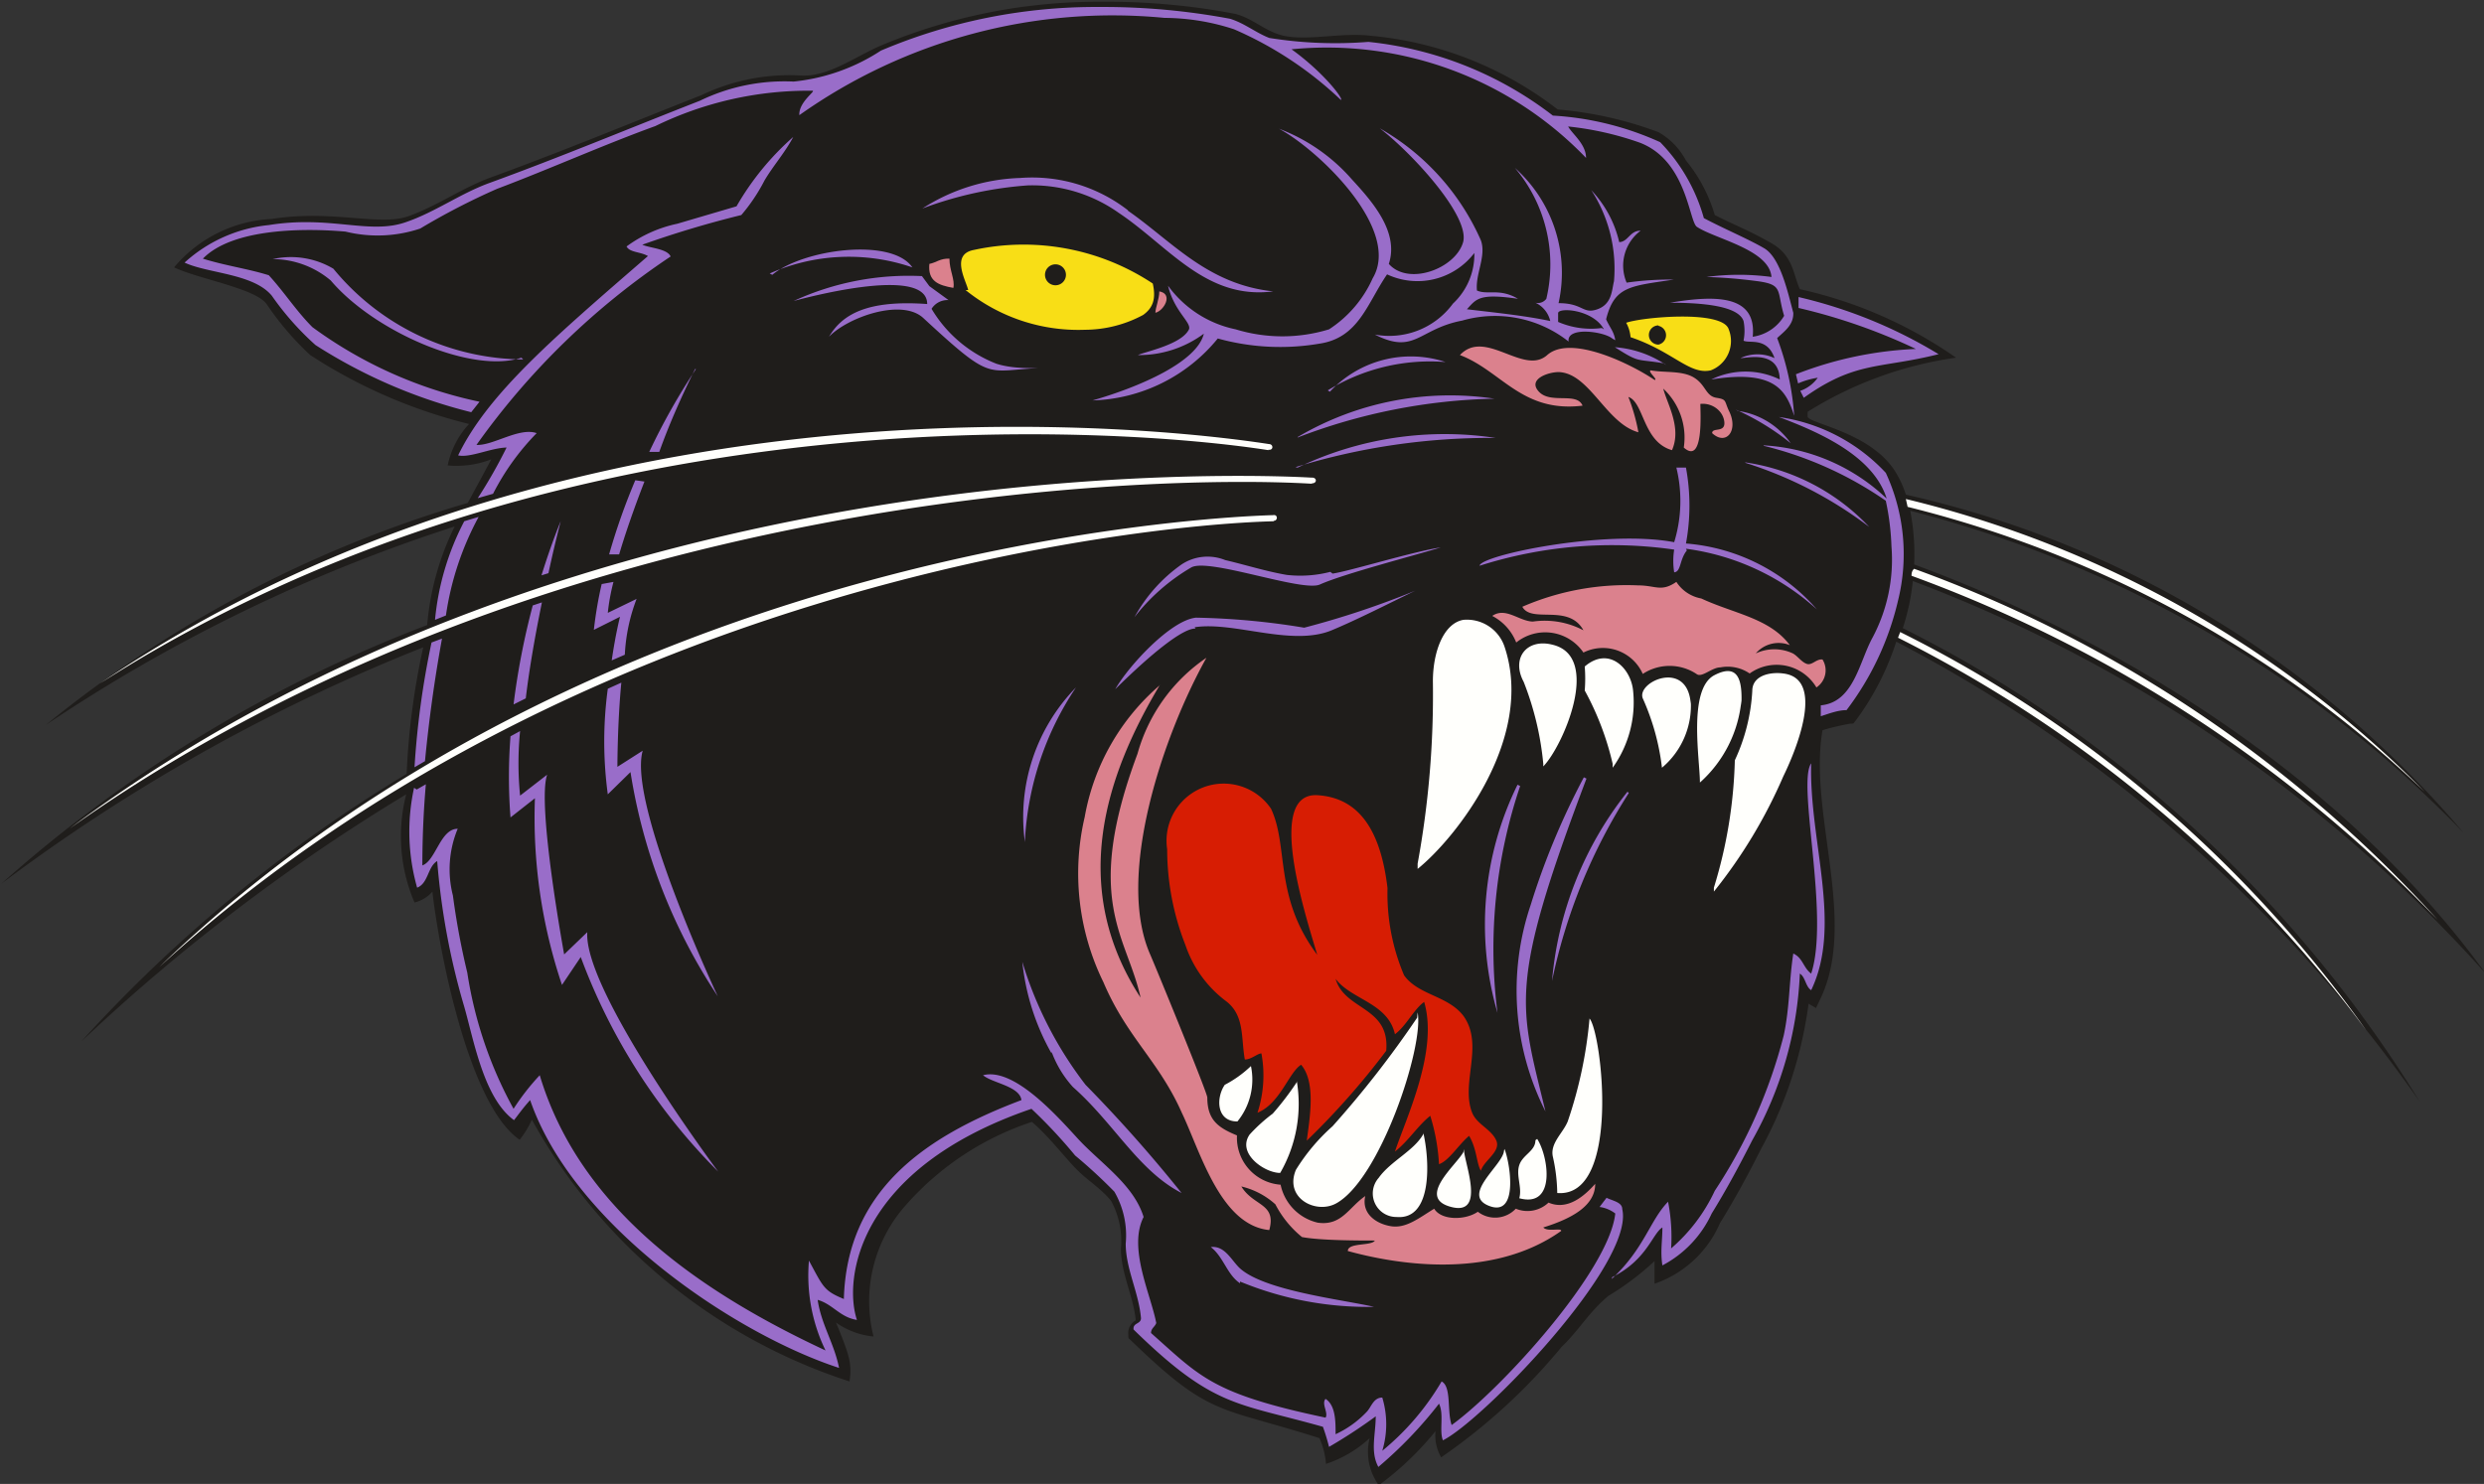
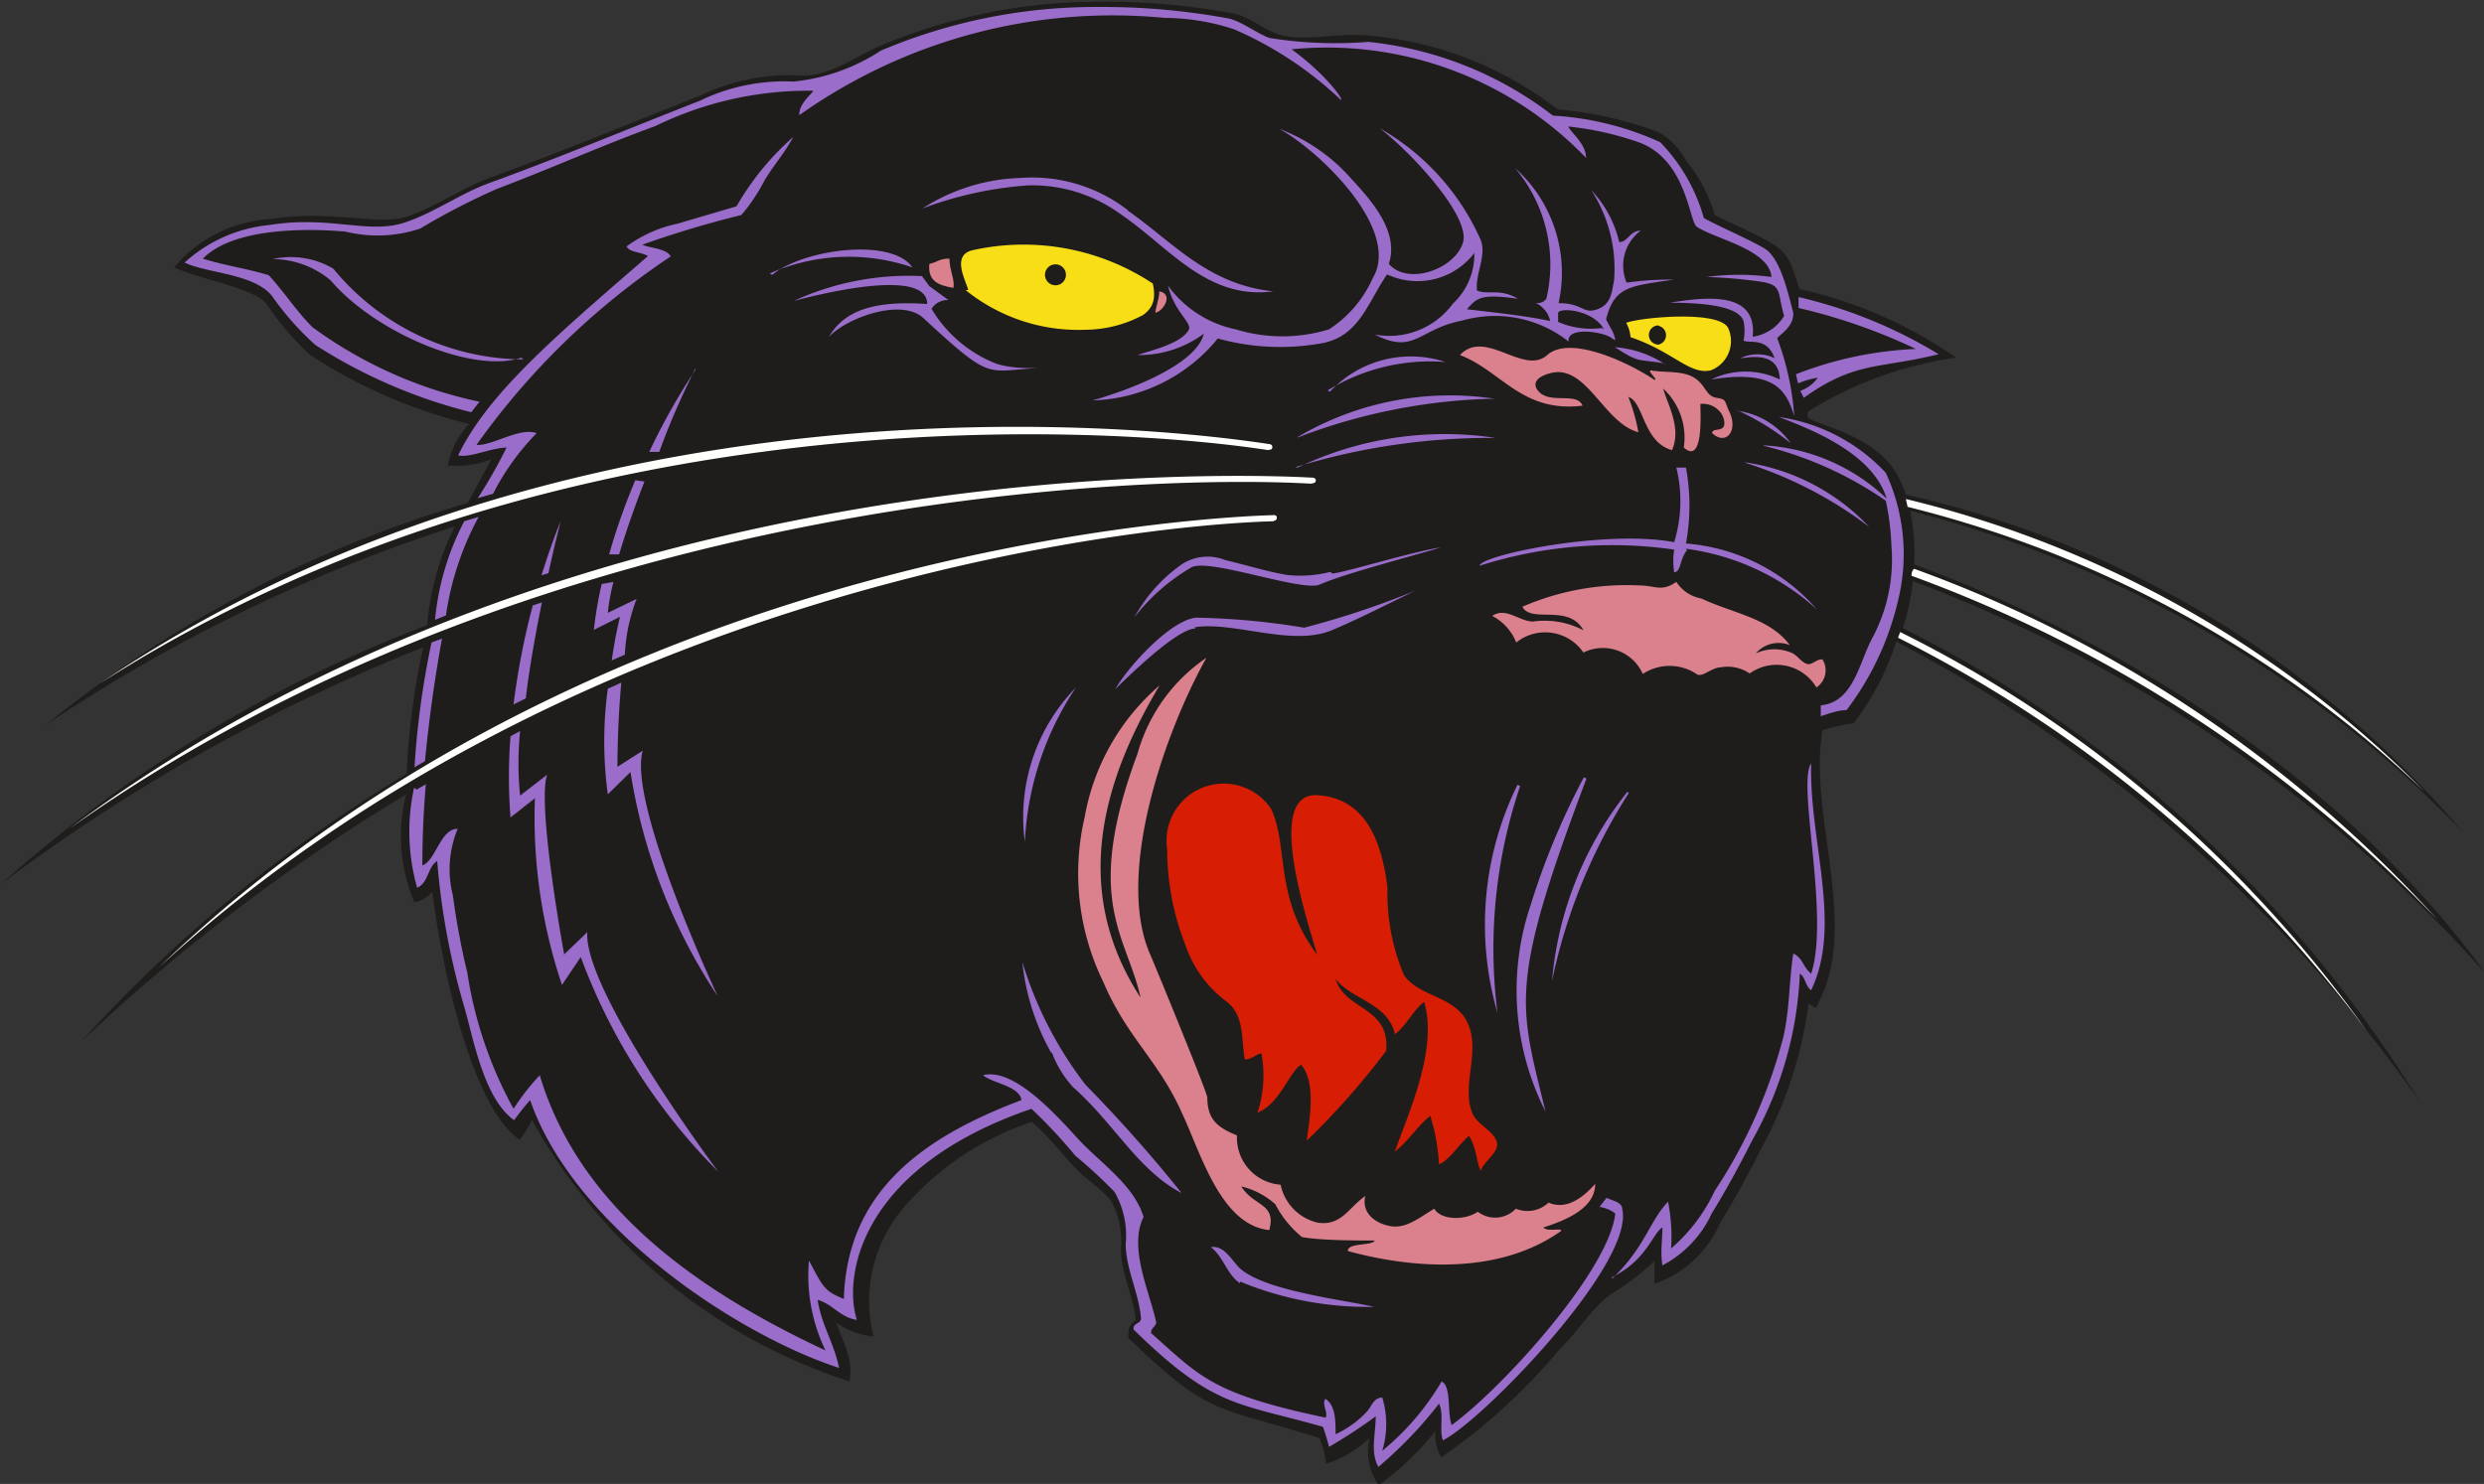
<svg xmlns="http://www.w3.org/2000/svg" id="Ebene_1" data-name="Ebene 1" viewBox="0 0 56.93 34.02">
  <rect x="0" y="0" width="56.93" height="34.02" fill="#333333" stroke="none" />
  <defs>
    <style>.cls-1{fill:#1f1d1b;}.cls-1,.cls-2,.cls-3,.cls-4,.cls-5,.cls-6{fill-rule:evenodd;}.cls-2{fill:#f8de16;}.cls-3{fill:#db818d;}.cls-4{fill:#d71d03;}.cls-5{fill:#fffffc;}.cls-6{fill:#996dc9;}</style>
  </defs>
  <title>p4u_pic_14</title>
  <path class="cls-1" d="M975.27,538a33.65,33.65,0,0,1,12,10.55,29.32,29.32,0,0,0-11.85-10.86,5.2,5.2,0,0,0,.23-1.08,33.5,33.5,0,0,1,13.13,9c-3.14-4.33-8.1-7.53-13.1-9.38a5.22,5.22,0,0,0-.09-1.23,26.91,26.91,0,0,1,12.68,7.38,23.52,23.52,0,0,0-12.78-7.75,2.32,2.32,0,0,0-.25-.54c-.56-.88-1.92-1.08-2-1.24a.67.67,0,0,1,0-.12,8.68,8.68,0,0,1,3.4-1.24,10,10,0,0,0-3.58-1.57c-.16-.36-.15-.77-.66-1.06s-.86-.42-1.29-.64a3.52,3.52,0,0,0-.66-1.25,1.61,1.61,0,0,0-.63-.65,8.61,8.61,0,0,0-2.31-.52,8.21,8.21,0,0,0-4.28-1.69c-.68-.08-1.42.12-2,0-.43-.1-.67-.38-1.1-.5a15.58,15.58,0,0,0-3.06-.28,12.87,12.87,0,0,0-5.06,1c-.61.26-1.23.74-1.87.69a4.66,4.66,0,0,0-2.25.45c-1.6.63-3.19,1.29-4.81,1.88-.67.24-1.26.67-1.92.9s-1.74-.16-3.12.06a3.11,3.11,0,0,0-2.24,1.11c.57.27,1.86.48,2.12.84a6.7,6.7,0,0,0,1,1.17,11.84,11.84,0,0,0,3.64,1.58,2,2,0,0,0-.49.95,2.2,2.2,0,0,0,1-.14c-.17.32-.35.65-.54,1a27.57,27.57,0,0,0-9.67,5.09,37.37,37.37,0,0,1,9.37-4.55,6.32,6.32,0,0,0-.63,2.26,31.52,31.52,0,0,0-9.76,5.93,41.68,41.68,0,0,1,9.67-5.42,16.72,16.72,0,0,0-.38,2.9,33.24,33.24,0,0,0-7.46,6.14,43.91,43.91,0,0,1,7.45-5.67,3.86,3.86,0,0,0,.19,2.48.78.78,0,0,0,.41-.25c.16,1.4.84,4.9,2,5.69a2.19,2.19,0,0,0,.28-.46,12.84,12.84,0,0,0,7.28,6c.06-.4,0-.6-.31-1.35a1.78,1.78,0,0,0,.86.32,3.31,3.31,0,0,1,.73-3,6.6,6.6,0,0,1,2.9-1.92c.34.29.63.66.94,1s.64.51.88.82a1.92,1.92,0,0,1,.22,1.08c0,.58.29,1.1.34,1.65a.33.33,0,0,0-.17.33c0,.1,0,.07.06.13,1.83,1.77,2,1.5,4.32,2.24a1.79,1.79,0,0,1,.15.59,2.72,2.72,0,0,0,1-.59,1.31,1.31,0,0,0,.21,1.08,7.06,7.06,0,0,0,1.3-1.24,1,1,0,0,0,.13.6,13.48,13.48,0,0,0,2.75-2.52c.44-.43.61-.78,1.08-1.18a6.27,6.27,0,0,0,1.06-.8l0,.52a2.53,2.53,0,0,0,1.5-1.39c.34-.55.65-1.12.94-1.7a9.5,9.5,0,0,0,1.09-3.33l.17.1.1-.21c.86-1.79-.28-4.27.05-6.16a5.2,5.2,0,0,1,.64-.15c.09,0,.06,0,.12-.07A6.26,6.26,0,0,0,975.27,538Z" transform="translate(-931.81 -523.29)" />
  <path class="cls-2" d="M969.08,530.69c.36-.13,2.21-.3,2.35.15a.72.72,0,0,1-.41.94c-.49.11-.86-.43-1.84-.76A.81.81,0,0,0,969.08,530.69Zm.74.07a.22.22,0,0,1,0,.43A.22.22,0,0,1,969.82,530.75ZM956,529.35a.24.24,0,0,1,0,.48A.24.24,0,0,1,956,529.35Zm-2,.59c-.05-.22-.41-.82.13-.92a5.36,5.36,0,0,1,4.1.77c.08.36,0,.56-.22.72a2.83,2.83,0,0,1-1.33.34A4.11,4.11,0,0,1,953.94,529.94Z" transform="translate(-931.81 -523.29)" />
  <path class="cls-3" d="M953.57,529.22c0,.27.13.48.09.67-.34-.06-.59-.15-.55-.55C953.27,529.31,953.36,529.21,953.57,529.22Zm4.81.75c.33.06.1.45-.09.49,0-.11.09-.32.09-.49Z" transform="translate(-931.81 -523.29)" />
  <path class="cls-3" d="M969.73,532c.09,0-.16-.19-.09-.22.33.06.73,0,1,.17s.26.42.51.46.17.07.3.33c.2.44-.09.77-.4.48,0-.14.3,0,.28-.25s-.27-.45-.55-.42c0,.19.08,1.41-.38,1a1.53,1.53,0,0,0-.47-1.35c.08.33.43.89.2,1.41-.67-.19-.64-1.1-1-1.22a4.36,4.36,0,0,1,.23.81c-.74-.2-1.12-1.36-1.83-1.38-.23,0-.72.16-.45.45s.87,0,1,.32c-1.39.17-1.86-.8-2.81-1.16.58-.62,1.46.48,2,0S969.2,531.64,969.73,532Z" transform="translate(-931.81 -523.29)" />
  <path class="cls-3" d="M972.83,538.08a.69.69,0,0,0-.78.19,1,1,0,0,1,.85,0c.11.06.2.2.32.24s.22-.12.36-.1a.47.47,0,0,1-.14.64,1.06,1.06,0,0,0-1.53-.32.89.89,0,0,0-.67-.14c-.2,0-.43.25-.55.15a1.12,1.12,0,0,0-1.23,0,1,1,0,0,0-1.36-.49,1.06,1.06,0,0,0-1.54-.23,1.17,1.17,0,0,0-.55-.61c.31-.21.61.12.93.13a1.9,1.9,0,0,1,1.16.2c-.34-.62-1.19-.15-1.4-.54a6,6,0,0,1,2.65-.49c.41,0,.53.16.88-.08a.86.86,0,0,0,.57.38C971.55,537.36,972.37,537.46,972.83,538.08Zm-14.43.9c-1.24,2.07-2.11,4.63-.45,7.18-.31-1.42-1.33-2.21-.07-5.59a3.93,3.93,0,0,1,1.58-2.2c-1,1.79-2.08,5-1.29,6.8.11.25,1.31,3.17,1.31,3.28,0,.51.24.69.68.87a1.08,1.08,0,0,0,1,1.13,1.13,1.13,0,0,0,.85.87c.55.08.71-.35,1.09-.61-.09.39.23.63.58.69s.64-.18,1-.4c.16.27.71.27,1,.07a.65.65,0,0,0,.87-.07.7.7,0,0,0,.75-.14c.44.19.83-.16,1.07-.43,0,.51-.55.8-1.19,1,.1.11.42,0,.41.08-1.65,1.17-3.91.73-4.89.46,0-.2.55-.11.62-.24-.36,0-1.25,0-1.67-.08a2.37,2.37,0,0,1-.61-.75,1.78,1.78,0,0,0-.78-.41c.28.46.81.38.64,1-1.12-.11-1.58-1.8-2-2.68-.53-1.2-1.26-1.73-1.8-3a5.67,5.67,0,0,1-.43-3.79A5.17,5.17,0,0,1,958.39,539Z" transform="translate(-931.81 -523.29)" />
  <path class="cls-4" d="M962,545.18c-.3-1-1.17-3.72,0-3.66,1,.06,1.46.87,1.61,2.13a4.78,4.78,0,0,0,.38,2c.33.46,1,.46,1.36.93.48.67-.07,1.54.2,2.22.11.27.43.37.55.63s-.28.46-.35.7c-.1-.16-.09-.5-.27-.8-.24.2-.46.57-.69.65a4.6,4.6,0,0,0-.2-1.11c-.29.23-.5.58-.81.82.26-.78,1-2.31.67-3.43-.24.17-.41.55-.67.74-.16-.72-1-.79-1.36-1.27.21.73,1.25.63,1.16,1.65a17.49,17.49,0,0,1-1.82,2.06c.06-.49.22-1.33-.13-1.74-.28.17-.48.89-1,1.1a2.76,2.76,0,0,0,.09-1.36c-.09,0-.23.14-.38.14-.09-.49,0-1-.42-1.33a2.68,2.68,0,0,1-.94-1.29,6,6,0,0,1-.42-2.2,1.31,1.31,0,0,1,2.38-.93C961.35,542.7,961,543.85,962,545.18Z" transform="translate(-931.81 -523.29)" />
-   <path class="cls-5" d="M968.24,546.64c.28.32.73,4.12-.74,4a4,4,0,0,0-.1-.83c-.07-.31.23-.54.34-.81A10,10,0,0,0,968.24,546.64ZM960.17,549c-.49,0-.49-.55-.29-.84a2.6,2.6,0,0,0,.6-.43,1.52,1.52,0,0,1-.31,1.27Zm1.36-.93a3.16,3.16,0,0,1-.38,2.11c-.36,0-1-.45-.7-.88a3.78,3.78,0,0,1,.53-.48A6.74,6.74,0,0,0,961.53,548.1Zm2.9,1.19c.14.59.23,2-.61,1.93a.54.54,0,0,1-.41-.9C963.68,549.91,964.22,549.67,964.43,549.29Zm2.61.14c.26.4.44,1.59-.41,1.36.07-.25-.08-.52,0-.76S967,549.68,967,549.43Zm-.75.23c.12.28.34,1.56-.34,1.31S966.26,550,966.28,549.67Zm-.93,0c0,.3.52,1.54-.29,1.33S965.19,550,965.35,549.7Zm1.82-8.83a6.86,6.86,0,0,0-.45-1.88c-.29-.54.07-1,.66-.85C968.53,538.34,967.63,540.4,967.18,540.86Zm1.59,0a6.57,6.57,0,0,0-.64-1.68,3.44,3.44,0,0,0,0-.55c.56-.48,1.07.05,1.11.57A2.57,2.57,0,0,1,968.77,540.89Zm2.32,2.84a10.78,10.78,0,0,0,.48-2.92,4.32,4.32,0,0,0,.4-1.59c0-.36.42-.44.71-.4,1,.12.25,1.85,0,2.36A11.49,11.49,0,0,1,971.09,543.73Zm-.53-4.29a1.86,1.86,0,0,1-.66,1.54,5.4,5.4,0,0,0-.44-1.59C969.31,538.92,970.49,538.39,970.56,539.43Zm1.16,0a2.88,2.88,0,0,1-.95,1.88c0-.52-.28-2.14.33-2.46S971.74,539,971.72,539.47Zm-7.42,3.74a21.48,21.48,0,0,0,.35-4.18c0-.67.24-1.33.7-1.41a.91.91,0,0,1,.94.61C967,540.21,965.17,542.51,964.3,543.21Zm0,3.41c.15.78-.86,3.83-1.87,4.38-.46.25-1.19-.12-.92-.77a4.47,4.47,0,0,1,.84-1A23.27,23.27,0,0,0,964.29,546.62Z" transform="translate(-931.81 -523.29)" />
  <path class="cls-5" d="M975.53,534.91a26.26,26.26,0,0,1,11.85,6.53,24.94,24.94,0,0,0-11.89-6.71Zm.09,1.58a31.76,31.76,0,0,1,12.06,7.89,30,30,0,0,0-12-8.05C975.63,536.37,975.62,536.43,975.62,536.48Zm-14.74-2.88c-3.4-.53-16.16-1.45-26.78,5.35,11.52-7.8,25.68-5.66,26.79-5.49C961,533.47,961,533.62,960.88,533.6Zm1,.77c-3.72-.22-17.57.17-28.48,7.91,11.79-8.81,27.25-8.12,28.47-8.05C962,534.23,962,534.38,961.87,534.37Zm-.88.86c-3.43.09-16.13,1.61-25.54,10.22,10.14-9.75,24.4-10.33,25.53-10.36C961.1,535.08,961.1,535.23,961,535.23Zm14.31,2.67a30.39,30.39,0,0,1,10.73,9,28.78,28.78,0,0,0-10.68-9.13Z" transform="translate(-931.81 -523.29)" />
  <path class="cls-6" d="M943.51,540.17a12,12,0,0,0,0,1.86l.56-.44a12,12,0,0,0,.62,4.28l.43-.64a13.69,13.69,0,0,0,3.15,4.92s-3.09-4.14-3-5.49l-.53.51s-.63-3.43-.39-4.12l-.62.48a7.42,7.42,0,0,1,0-1.48Zm.51-3a16.92,16.92,0,0,0-.44,2.27l.28-.14c.07-.59.19-1.32.37-2.2Zm.64-1.93s-.2.47-.44,1.24l.16-.05Q944.49,535.91,944.65,535.28Zm1.08,3.84a9,9,0,0,0,0,2.42l.52-.51a12.91,12.91,0,0,0,2,5.14s-2.07-4.41-1.72-5.63l-.58.37s0-1,.09-1.93Zm-.14-2.4c-.08.34-.14.7-.18,1.05l.6-.3s-.1.38-.19,1l.3-.13a4.14,4.14,0,0,1,.27-1.28l-.66.32a4.7,4.7,0,0,1,.13-.71Zm.77-2.38a14.6,14.6,0,0,0-.6,1.7L946,536c.13-.44.32-1,.58-1.67Zm13.86,18.37a7.65,7.65,0,0,0,3.07.58c-.74-.17-2.52-.37-3.08-.89-.19-.18-.34-.52-.66-.48C959.85,552.1,959.93,552.51,960.23,552.71Zm-4.32-5.27a2.47,2.47,0,0,0,.49.81c.95.84,1.5,1.92,2.49,2.43a32.88,32.88,0,0,0-2.2-2.48,8.75,8.75,0,0,1-1.45-2.82A5.37,5.37,0,0,0,955.91,547.44Zm-.61-4.84a6.94,6.94,0,0,1,1.17-3.51A4.25,4.25,0,0,0,955.3,542.6Zm7-6.16a2.76,2.76,0,0,1-1,.07c-.47-.08-.94-.23-1.41-.34a1.08,1.08,0,0,0-1,.1,3.59,3.59,0,0,0-1.08,1.21,4.57,4.57,0,0,1,1.3-1.14c.39-.23,2.55.57,2.95.39.56-.25,2.19-.67,2.77-.85C964.21,535.93,962.72,536.39,962.35,536.44Zm-4.64-8.29a3.58,3.58,0,0,0-2.47-.74,4.38,4.38,0,0,0-2.24.7,8.59,8.59,0,0,1,2.42-.53,3.43,3.43,0,0,1,2.08.63c1.14.76,2,2,3.54,1.8-1.51-.16-2.32-1.15-3.33-1.85Zm4.58,4.13a4.47,4.47,0,0,1,2.7-.65A2.53,2.53,0,0,0,962.29,532.27Zm6.28-1.43a1.89,1.89,0,0,1-1-.14c0-.06,0-.06,0-.2S968.32,530.38,968.57,530.84Zm3.07,1.87a5.68,5.68,0,0,1,1.26.77A1.78,1.78,0,0,0,971.64,532.71Zm-5,8.6a7.26,7.26,0,0,0-.46,5.23A11.66,11.66,0,0,1,966.65,541.31Zm1.52-.17a16.91,16.91,0,0,0-1.22,2.93,6.13,6.13,0,0,0,.34,4.73C966.64,546.32,966.36,545.92,968.17,541.14Zm1,.33a8.08,8.08,0,0,0-1.73,4.34A12.82,12.82,0,0,1,969.14,541.47Zm-9.92-3.77c.9-.14,2.22.45,3.14.07.6-.25,1.34-.63,1.92-.91a20,20,0,0,1-2.55.85,16.82,16.82,0,0,0-2.48-.23c-.58.06-1.54,1.1-1.85,1.64C958.2,538.27,958.92,537.69,959.21,537.7Zm11.26-1.8a5.56,5.56,0,0,1,3,1.39,4.44,4.44,0,0,0-3-1.51,4.78,4.78,0,0,0,0-1.74l-.22,0a3.22,3.22,0,0,1-.05,1.71c-1.58-.3-4.44.3-4.46.54a10,10,0,0,1,4.46-.37,1.66,1.66,0,0,0,0,.52C970.34,536.4,970.3,536.12,970.47,535.91Zm-21-6.31a4.48,4.48,0,0,1,3.27-.14C952.25,528.73,950.22,529,949.51,529.59Zm20.5,2.06c-.66-.11-.55,0-1.13-.37A2.41,2.41,0,0,1,970,531.66Zm-1.19-.57c-.19-.16-1.05-.28-1,.07a2.72,2.72,0,0,0-2.44-.48c-1,.19-1.08.79-2,.32a1.81,1.81,0,0,0,1.79-.71,1.54,1.54,0,0,0,.49-1.16,1.64,1.64,0,0,1-2,.49c-.46.67-.65,1.46-1.56,1.59a5.35,5.35,0,0,1-2.32-.12,3.85,3.85,0,0,1-2.87,1.42c1.11-.32,2.4-.89,2.55-1.53a2.49,2.49,0,0,1-1.51.49c.17-.08,1-.24,1.17-.59.06-.16-.34-.41-.48-1a2.55,2.55,0,0,0,1.55,1,3.65,3.65,0,0,0,2.14,0,2.71,2.71,0,0,0,1-1.17c.67-1.12-1.25-2.95-2.15-3.43a4.18,4.18,0,0,1,1.68,1.17c.46.5,1.08,1.2.84,1.93.45.51,1.52.11,1.7-.49s-1.2-2.08-1.91-2.62a5.51,5.51,0,0,1,2.32,2.57c.13.36-.13.77-.09,1.15.24.11.52-.06.94.19-.89-.13-.95,0-1.17.24.59.07,1.36.15,1.91.27a.62.62,0,0,0-.34-.42.24.24,0,0,0,.25-.09,3.42,3.42,0,0,0-.72-3,3.22,3.22,0,0,1,1,3.1c.57,0,.55.26.89.14s.33-.45.38-.64a3.3,3.3,0,0,0-.52-2.09,2.57,2.57,0,0,1,.64,1.19c.2,0,.25-.27.49-.26a1,1,0,0,0-.32,1.19,7,7,0,0,1,1.08-.07c-1,.15-1.36.15-1.55.91C968.71,530.81,968.8,530.89,968.83,531.09Zm-25,.44c-1.12.38-3.37-.59-4.37-1.77a2.07,2.07,0,0,0-1.33-.49,1.91,1.91,0,0,1,1.39.22A5.68,5.68,0,0,0,943.8,531.53Zm25,21.08c.8-.4.92-1,1.15-1.14,0,.31-.05.55,0,.87a2.55,2.55,0,0,0,1.13-1.19c.34-.55.64-1.11.93-1.68a8.5,8.5,0,0,0,1.09-3.82c.13.08.13.3.26.38.72-1.5-.05-3.42,0-5.2-.33.46.43,3.5,0,4.82-.18-.13-.19-.36-.41-.46-.1.65-.08,1.23-.22,1.88a11.73,11.73,0,0,1-1.58,3.56,3.92,3.92,0,0,1-1,1.32,4.23,4.23,0,0,0-.07-1.07C969.62,551.27,969.5,551.91,968.75,552.61ZM941.3,541.35a4.71,4.71,0,0,0,.07,2.29c.26-.1.24-.48.46-.61a16.34,16.34,0,0,0,.62,3.34c.22.77.45,2.1,1.14,2.6.06-.07.18-.25.37-.46,1,2.9,4.74,5.38,7.08,6.14-.11-.56-.41-1-.49-1.56.35.1.51.4.9.46-.31-.93,0-3.47,4-4.84a11.57,11.57,0,0,1,1,1.07,11.93,11.93,0,0,1,.9.83,2,2,0,0,1,.26,1.19c0,.58.3,1.12.35,1.71,0,.14-.19.1-.17.26,1.84,1.8,2.36,1.67,4.34,2.23a4.85,4.85,0,0,1,.14.46,11.85,11.85,0,0,0,1.07-.7c0,.41-.13.81.06,1.16a9.57,9.57,0,0,0,1.39-1.45c.12.24,0,.62.09.84.92-.46,4.4-4.06,4.11-5.3,0-.16-.22-.19-.36-.26l-.16.21a.76.76,0,0,1,.36.15c-.14,1.3-2.58,4-3.75,4.85-.11-.32,0-.88-.23-1a5.94,5.94,0,0,1-1.36,1.59,2.1,2.1,0,0,0,0-1.22c-.2,0-.25.21-.35.32a2.31,2.31,0,0,1-.72.52c0-.3,0-.66-.23-.81-.1.11.07.32,0,.43-2.61-.55-2.87-.94-4-1.94,0-.11.09-.14.12-.23-.13-.67-.65-1.72-.29-2.43-.23-.75-1-1.24-1.52-1.81s-1.47-1.62-2.16-1.44c.21.18.84.25.88.57-2.28.86-4,2.11-4.07,4.56-.46-.19-.47-.27-.8-.88a3.94,3.94,0,0,0,.38,2.06c-3-1.4-5.65-3.31-6.55-6.31a5.34,5.34,0,0,0-.6.77,9.43,9.43,0,0,1-1.06-3.12,17.15,17.15,0,0,1-.33-1.77,2.42,2.42,0,0,1,.11-1.53c-.4,0-.5.73-.81.84q0-.93.08-1.86l-.21.12Zm.4-3.33a19.52,19.52,0,0,0-.39,2.86l.24-.14c.09-.94.22-1.88.39-2.81Zm.75-2.78a6.1,6.1,0,0,0-.67,2.26l.25-.1a6.77,6.77,0,0,1,.75-2.26Zm30.7-2.83c1.19-.85,1.74-.66,3.09-1a10.92,10.92,0,0,0-3.21-1.31l0,.25a13.26,13.26,0,0,1,2.69.94,8.51,8.51,0,0,0-2.75.58l.05.21a1.76,1.76,0,0,1,.45-.13.82.82,0,0,1-.4.3Zm-30.84,1.32c.28.06.74-.17,1.11-.18a11.48,11.48,0,0,1-.66,1.16l.35-.1a5.64,5.64,0,0,1,1-1.39c-.4-.14-1,.29-1.38.27a17.07,17.07,0,0,1,4.45-4.32c-.08-.18-.47-.19-.65-.27a23.56,23.56,0,0,1,2.27-.68,4.09,4.09,0,0,0,.53-.79c.2-.34.47-.64.66-1a6.28,6.28,0,0,0-1.3,1.59l-1.36.4a3,3,0,0,0-1.16.52c.07.14.32.12.49.22C944.54,531,943,532.3,942.31,533.73Zm30.62-.92a6.27,6.27,0,0,0-.39-1.77c.16-.15.38-.3.37-.58-.12-.44-.29-1.26-.67-1.48s-.93-.45-1.38-.69a4.07,4.07,0,0,0-1-1.74,6.91,6.91,0,0,0-2.46-.61,8.31,8.31,0,0,0-4.23-1.69,9.57,9.57,0,0,1-2.27-.09c-.31-.12-.57-.34-.9-.44a15.74,15.74,0,0,0-3-.27,12.61,12.61,0,0,0-5,1,4.47,4.47,0,0,1-2,.71,4.44,4.44,0,0,0-2.15.44c-1.61.63-3.19,1.29-4.81,1.88-.67.24-1.25.67-1.92.9-.84.3-1.73-.16-3.15.07a3.36,3.36,0,0,0-1.93.86c.53.25,1.58.25,2,.76a6.53,6.53,0,0,0,1,1.13,11.94,11.94,0,0,0,3.57,1.54l.19-.24a9.92,9.92,0,0,1-3.83-1.71c-.37-.37-.65-.81-1-1.19-.48-.15-1-.22-1.51-.38.69-.71,2.37-.7,3.27-.62a3.08,3.08,0,0,0,1.71-.07,15.87,15.87,0,0,1,1.76-.91c1.22-.46,2.42-1,3.63-1.44a8,8,0,0,1,3.6-.81c.09,0-.32.26-.3.56a12.41,12.41,0,0,1,8.37-2.23,5.18,5.18,0,0,1,1.59.26,8.39,8.39,0,0,1,2.45,1.62c.08,0-.38-.62-1.13-1.16a8.24,8.24,0,0,1,6.75,2.49c0-.32-.32-.55-.41-.72a7.12,7.12,0,0,1,1.64.37c1.08.41,1.13,1.81,1.31,1.93.42.28,1.66.52,1.71,1.15a5.55,5.55,0,0,0-1.49,0,11.13,11.13,0,0,1,1.12.09c.66.08.48.21.66.8a1,1,0,0,1-.72.48c.1-1-.93-.94-1.9-.78,1,0,1.59.13,1.69.42a1.17,1.17,0,0,1,0,.45c.13.07.54-.09.71.4a.92.92,0,0,0-.78,0c.16,0,.88-.19.9.49a1.79,1.79,0,0,0-1.57,0C972.52,531.75,972.75,532.27,972.93,532.82Zm-.7.69a4.44,4.44,0,0,1,2.82,1.22c-.31-1-1.6-1.54-2.47-1.87a4.15,4.15,0,0,1,2.45,1.28,4.43,4.43,0,0,1,.28,2.93,6.63,6.63,0,0,1-1.18,2.51c-.2,0-.4.08-.59.14,0-.1,0-.19,0-.25.76-.07.88-1,1.19-1.56a3.8,3.8,0,0,0,.43-2.08,5.87,5.87,0,0,0-.13-1.05A8.4,8.4,0,0,0,972.23,533.51Zm-.42.39a4.86,4.86,0,0,1,2.84,1.48A9.29,9.29,0,0,0,971.81,533.9Zm-10.26-.58a6.87,6.87,0,0,1,4.51-.88A13.3,13.3,0,0,0,961.55,533.32Zm0,.7a7.78,7.78,0,0,1,4.54-.68A15.17,15.17,0,0,0,961.5,534ZM950,530.19c.67-.18,3.06-.76,3.06.07-1.38-.1-1.95.24-2.25.75.42-.44,1.66-.89,2.16-.43,1.58,1.46,1.42,1.21,2.62,1.15-.28,0-.62,0-.94-.1a3,3,0,0,1-1.49-1.26.43.43,0,0,1,.39-.2l-.44-.32-.17-.23A6.3,6.3,0,0,0,950,530.19Zm-2.24,1.56a14.89,14.89,0,0,0-1.07,1.9l.23,0C947.13,533.06,947.4,532.44,947.74,531.75Z" transform="translate(-931.81 -523.29)" />
</svg>